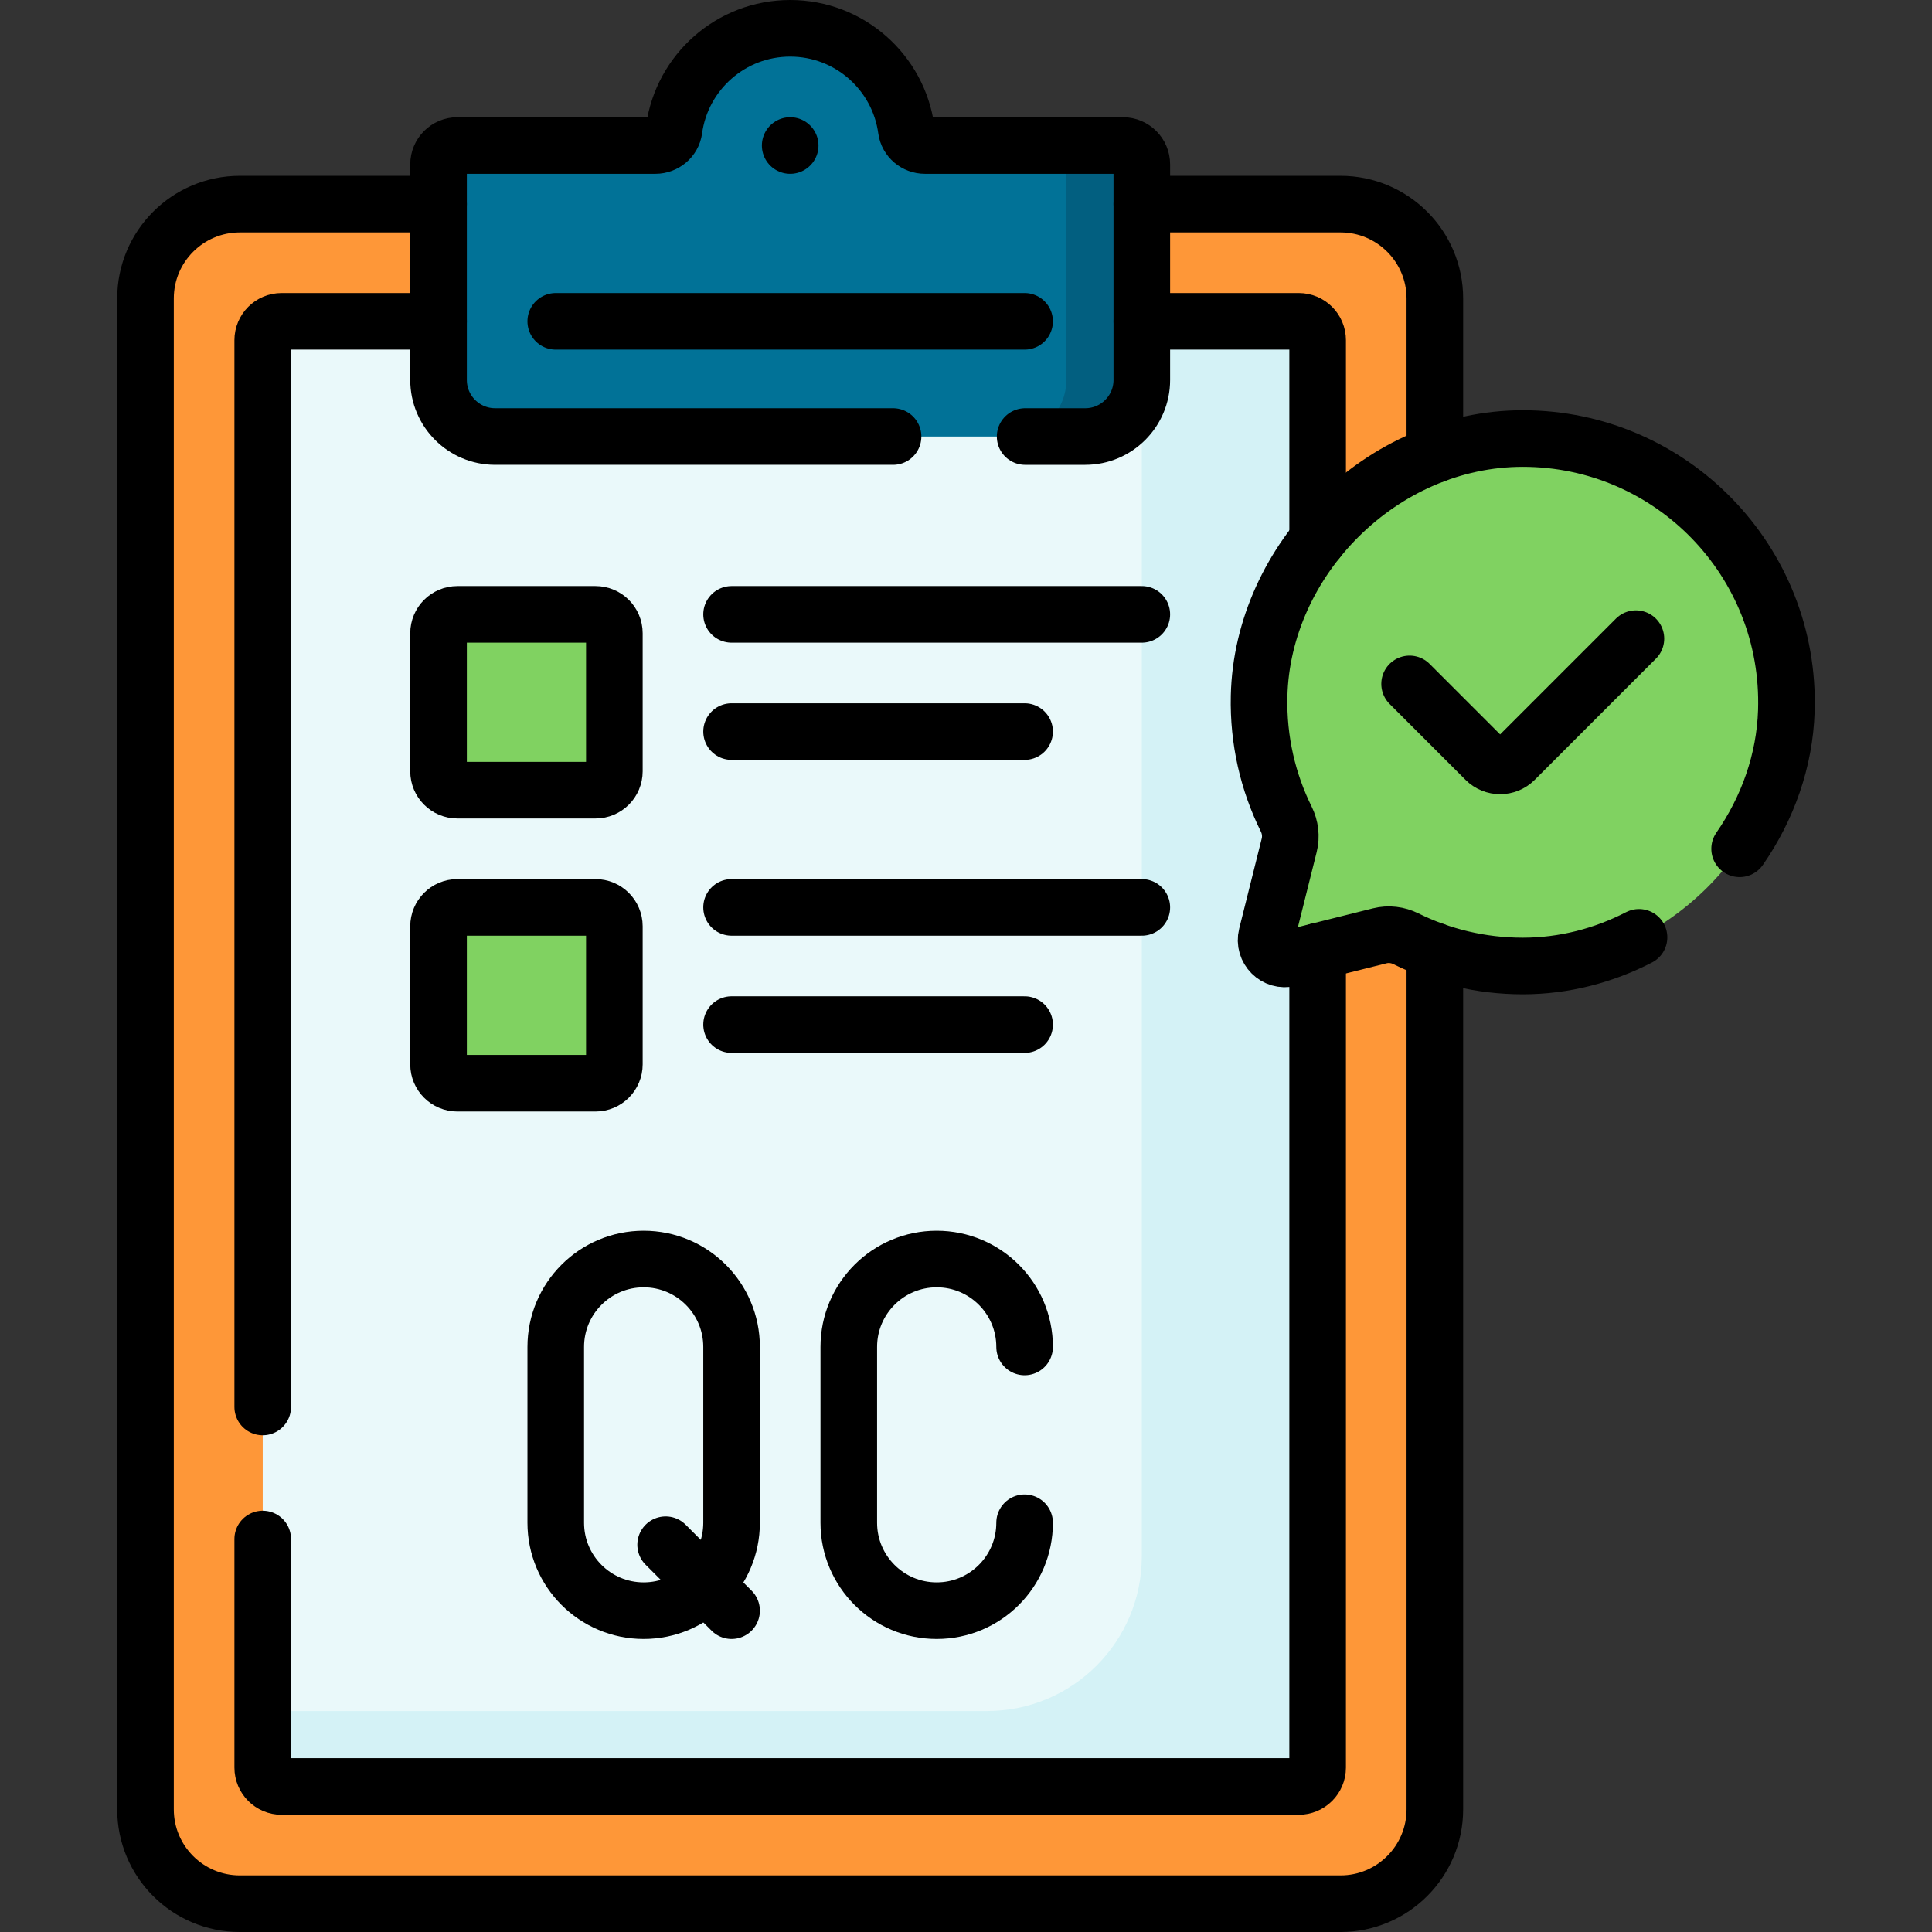
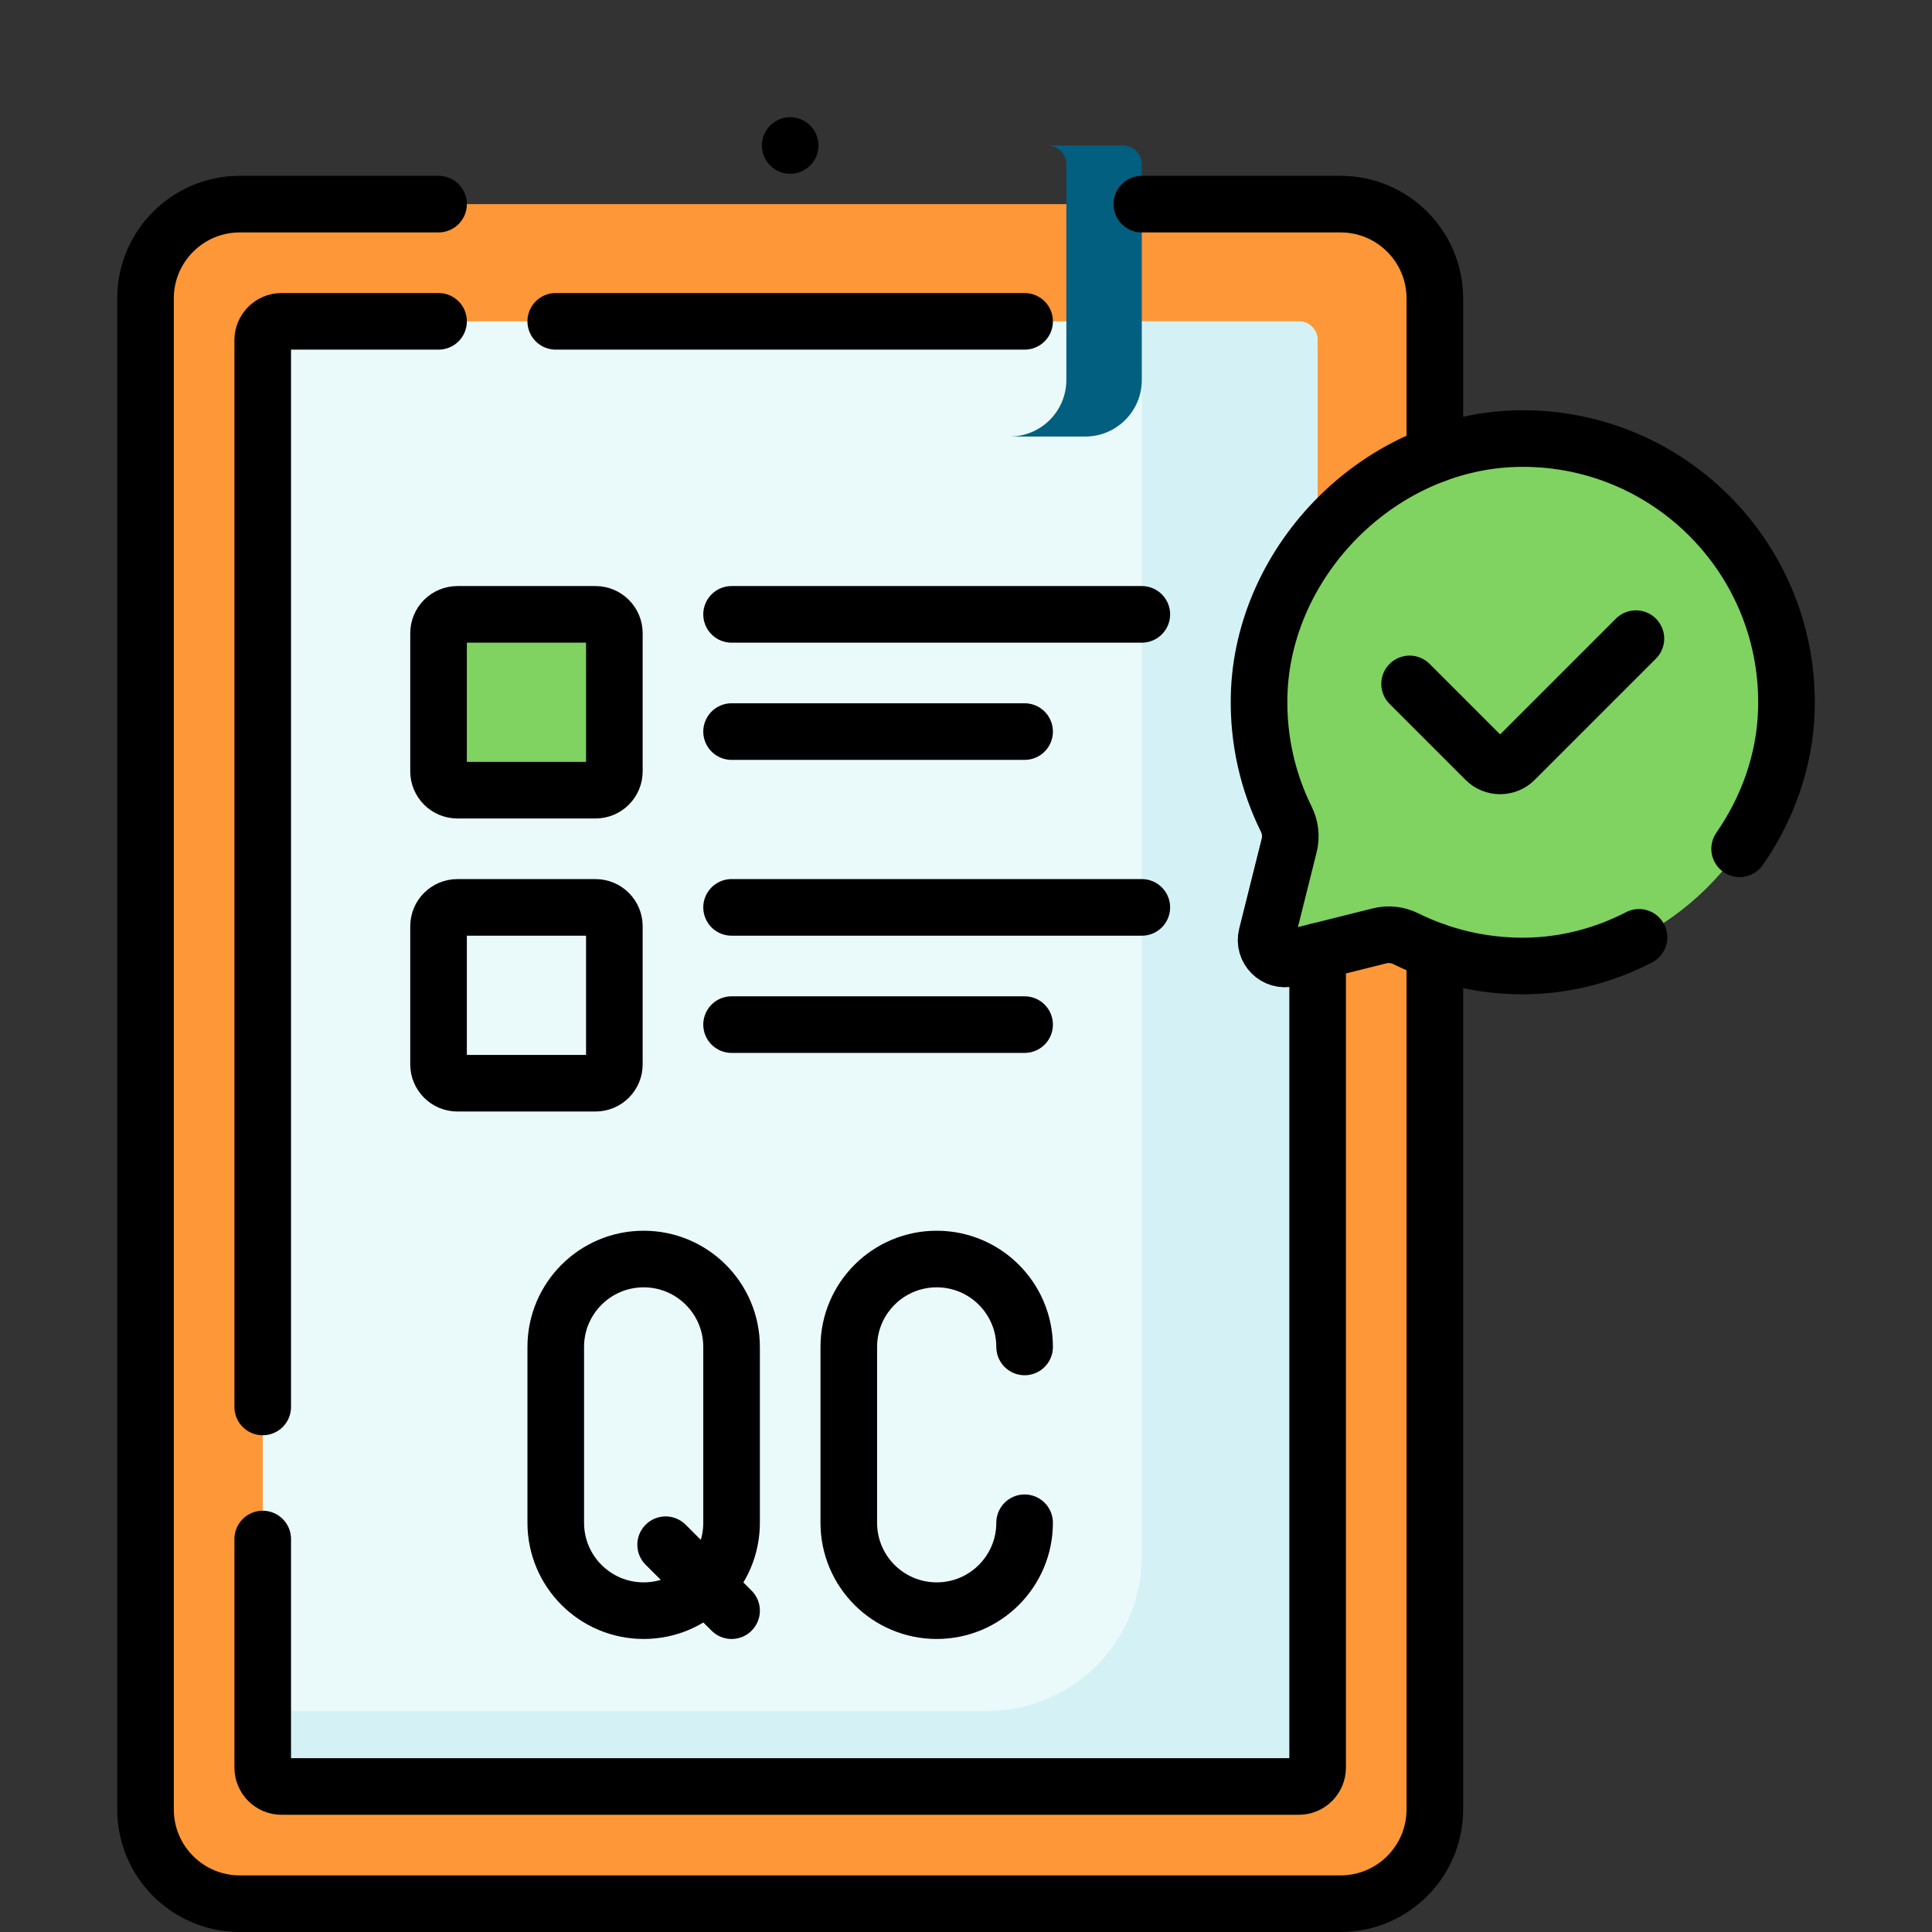
<svg xmlns="http://www.w3.org/2000/svg" version="1.1" id="Layer_1" x="0px" y="0px" viewBox="0 0 512 512" style="enable-background:new 0 0 512 512;" xml:space="preserve">
  <rect x="0" y="0" width="512" height="512" fill="#333333" stroke="none" />
  <g>
    <path style="fill:#FE9738;" d="M355.25,504.5H63.563c-13.807,0-25-11.193-25-25V79.094c0-13.807,11.193-25,25-25H355.25&#10;&#09;&#09;c13.807,0,25,11.193,25,25V479.5C380.25,493.307,369.057,504.5,355.25,504.5z" />
    <path style="fill:#EAF9FA;" d="M344.188,473.438H74.625c-2.761,0-5-2.239-5-5V90.156c0-2.761,2.239-5,5-5h269.562&#10;&#09;&#09;c2.761,0,5,2.239,5,5v378.281C349.188,471.199,346.949,473.438,344.188,473.438z" />
    <path style="fill:#D4F2F6;" d="M344.188,85.156h-41.594v327.282c0,22.643-18.356,41-41,41H69.625v15c0,2.761,2.239,5,5,5h269.562&#10;&#09;&#09;c2.761,0,5-2.239,5-5V90.156C349.188,87.395,346.949,85.156,344.188,85.156z" />
-     <path style="fill:#017297;" d="M245.123,38.562c-2.459,0-4.608-1.78-4.938-4.217C238.127,19.185,225.131,7.5,209.406,7.5&#10;&#09;&#09;s-28.721,11.685-30.779,26.845c-0.331,2.437-2.479,4.217-4.938,4.217h-52.471c-2.761,0-5,2.239-5,5v57.125c0,8.284,6.716,15,15,15&#10;&#09;&#09;h156.375c8.284,0,15-6.716,15-15V43.562c0-2.761-2.239-5-5-5H245.123z" />
    <path style="fill:#025F80;" d="M297.594,38.562h-20c2.761,0,5,2.239,5,5v57.125c0,8.284-6.716,15-15,15h20c8.284,0,15-6.716,15-15&#10;&#09;&#09;V43.562C302.594,40.801,300.355,38.562,297.594,38.562z" />
    <path style="fill:#80D261;" d="M157.813,209.406h-36.594c-2.761,0-5-2.239-5-5v-36.594c0-2.761,2.239-5,5-5h36.594&#10;&#09;&#09;c2.761,0,5,2.239,5,5v36.594C162.813,207.168,160.574,209.406,157.813,209.406z" />
-     <path style="fill:#80D261;" d="M157.813,287.062h-36.594c-2.761,0-5-2.239-5-5v-36.594c0-2.761,2.239-5,5-5h36.594&#10;&#09;&#09;c2.761,0,5,2.239,5,5v36.594C162.813,284.824,160.574,287.062,157.813,287.062z" />
    <path style="fill:#80D261;" d="M403.547,116.219c-37.433,0-69.068,32.135-69.873,68.297c-0.261,11.706,2.358,22.777,7.196,32.553&#10;&#09;&#09;c1.066,2.155,1.367,4.607,0.784,6.94l-5.977,23.907c-0.915,3.662,2.401,6.979,6.063,6.063l23.907-5.977&#10;&#09;&#09;c2.333-0.583,4.785-0.283,6.94,0.784c9.332,4.618,19.842,7.214,30.959,7.214c37.099,0,68.702-31.682,69.854-67.593&#10;&#09;&#09;C474.672,148.759,442.91,116.219,403.547,116.219z" />
-     <path style="fill:none;stroke:#000000;stroke-width:15;stroke-linecap:round;stroke-linejoin:round;stroke-miterlimit:10;" d="&#10;&#09;&#09;M271.67,115.688h15.924c8.284,0,15-6.716,15-15V43.562c0-2.761-2.239-5-5-5h-52.471c-2.459,0-4.608-1.78-4.938-4.217&#10;&#09;&#09;C238.127,19.185,225.131,7.5,209.406,7.5s-28.721,11.685-30.779,26.845c-0.331,2.437-2.479,4.217-4.938,4.217h-52.471&#10;&#09;&#09;c-2.761,0-5,2.239-5,5v57.125c0,8.284,6.716,15,15,15H236.67" />
    <line style="fill:none;stroke:#000000;stroke-width:15;stroke-linecap:round;stroke-linejoin:round;stroke-miterlimit:10;" x1="147.281" y1="85.156" x2="271.531" y2="85.156" />
    <path style="fill:none;stroke:#000000;stroke-width:15;stroke-linecap:round;stroke-linejoin:round;stroke-miterlimit:10;" d="&#10;&#09;&#09;M157.813,209.406h-36.594c-2.761,0-5-2.239-5-5v-36.594c0-2.761,2.239-5,5-5h36.594c2.761,0,5,2.239,5,5v36.594&#10;&#09;&#09;C162.813,207.168,160.574,209.406,157.813,209.406z" />
    <path style="fill:none;stroke:#000000;stroke-width:15;stroke-linecap:round;stroke-linejoin:round;stroke-miterlimit:10;" d="&#10;&#09;&#09;M157.813,287.062h-36.594c-2.761,0-5-2.239-5-5v-36.594c0-2.761,2.239-5,5-5h36.594c2.761,0,5,2.239,5,5v36.594&#10;&#09;&#09;C162.813,284.824,160.574,287.062,157.813,287.062z" />
    <line style="fill:none;stroke:#000000;stroke-width:15;stroke-linecap:round;stroke-linejoin:round;stroke-miterlimit:10;" x1="193.875" y1="162.812" x2="302.594" y2="162.812" />
    <line style="fill:none;stroke:#000000;stroke-width:15;stroke-linecap:round;stroke-linejoin:round;stroke-miterlimit:10;" x1="193.875" y1="193.875" x2="271.531" y2="193.875" />
    <line style="fill:none;stroke:#000000;stroke-width:15;stroke-linecap:round;stroke-linejoin:round;stroke-miterlimit:10;" x1="193.875" y1="240.469" x2="302.594" y2="240.469" />
    <line style="fill:none;stroke:#000000;stroke-width:15;stroke-linecap:round;stroke-linejoin:round;stroke-miterlimit:10;" x1="193.875" y1="271.531" x2="271.531" y2="271.531" />
    <path style="fill:none;stroke:#000000;stroke-width:15;stroke-linecap:round;stroke-linejoin:round;stroke-miterlimit:10;" d="&#10;&#09;&#09;M271.531,403.547c0,12.866-10.43,23.297-23.297,23.297h0c-12.866,0-23.297-10.43-23.297-23.297v-46.594&#10;&#09;&#09;c0-12.866,10.43-23.297,23.297-23.297h0c12.867,0,23.297,10.43,23.297,23.297" />
    <path style="fill:none;stroke:#000000;stroke-width:15;stroke-linecap:round;stroke-linejoin:round;stroke-miterlimit:10;" d="&#10;&#09;&#09;M170.578,426.844L170.578,426.844c-12.867,0-23.297-10.43-23.297-23.297v-46.594c0-12.866,10.43-23.297,23.297-23.297h0&#10;&#09;&#09;c12.866,0,23.297,10.43,23.297,23.297v46.594C193.875,416.413,183.445,426.844,170.578,426.844z" />
    <line style="fill:none;stroke:#000000;stroke-width:15;stroke-linecap:round;stroke-linejoin:round;stroke-miterlimit:10;" x1="176.4" y1="409.369" x2="193.875" y2="426.844" />
    <path style="fill:none;stroke:#000000;stroke-width:15;stroke-linecap:round;stroke-linejoin:round;stroke-miterlimit:10;" d="&#10;&#09;&#09;M373.559,181.243l20.128,20.128c2.133,2.133,5.59,2.133,7.723,0l32.123-32.123" />
    <path style="fill:none;stroke:#000000;stroke-width:15;stroke-linecap:round;stroke-linejoin:round;stroke-miterlimit:10;" d="&#10;&#09;&#09;M461.02,224.94c7.417-10.696,11.958-23.329,12.381-36.533c1.271-39.648-30.491-72.188-69.854-72.188&#10;&#09;&#09;c-37.433,0-69.068,32.135-69.873,68.297c-0.261,11.706,2.358,22.777,7.196,32.553c1.066,2.155,1.367,4.607,0.784,6.94&#10;&#09;&#09;l-5.977,23.907c-0.915,3.662,2.401,6.979,6.063,6.063l23.907-5.977c2.333-0.583,4.785-0.283,6.94,0.784&#10;&#09;&#09;c9.332,4.618,19.842,7.214,30.959,7.214c10.965,0,21.45-2.768,30.81-7.594" />
    <path style="fill:none;stroke:#000000;stroke-width:15;stroke-linecap:round;stroke-linejoin:round;stroke-miterlimit:10;" d="&#10;&#09;&#09;M380.25,120.473V79.094c0-13.807-11.193-25-25-25h-52.656" />
    <path style="fill:none;stroke:#000000;stroke-width:15;stroke-linecap:round;stroke-linejoin:round;stroke-miterlimit:10;" d="&#10;&#09;&#09;M116.219,54.094H63.562c-13.807,0-25,11.193-25,25V479.5c0,13.807,11.193,25,25,25H355.25c13.807,0,25-11.193,25-25V252.023" />
-     <path style="fill:none;stroke:#000000;stroke-width:15;stroke-linecap:round;stroke-linejoin:round;stroke-miterlimit:10;" d="&#10;&#09;&#09;M349.188,143.117V90.156c0-2.761-2.239-5-5-5h-41.594" />
    <path style="fill:none;stroke:#000000;stroke-width:15;stroke-linecap:round;stroke-linejoin:round;stroke-miterlimit:10;" d="&#10;&#09;&#09;M69.625,407.858v60.579c0,2.761,2.239,5,5,5h269.562c2.761,0,5-2.239,5-5v-216.32" />
    <path style="fill:none;stroke:#000000;stroke-width:15;stroke-linecap:round;stroke-linejoin:round;stroke-miterlimit:10;" d="&#10;&#09;&#09;M116.219,85.156H74.625c-2.761,0-5,2.239-5,5v282.702" />
    <g>
      <g>
        <line style="fill:none;stroke:#000000;stroke-width:15;stroke-linecap:round;stroke-linejoin:round;stroke-miterlimit:10;" x1="209.406" y1="38.562" x2="209.406" y2="38.562" />
      </g>
    </g>
  </g>
  <g>
</g>
  <g>
</g>
  <g>
</g>
  <g>
</g>
  <g>
</g>
  <g>
</g>
  <g>
</g>
  <g>
</g>
  <g>
</g>
  <g>
</g>
  <g>
</g>
  <g>
</g>
  <g>
</g>
  <g>
</g>
  <g>
</g>
</svg>